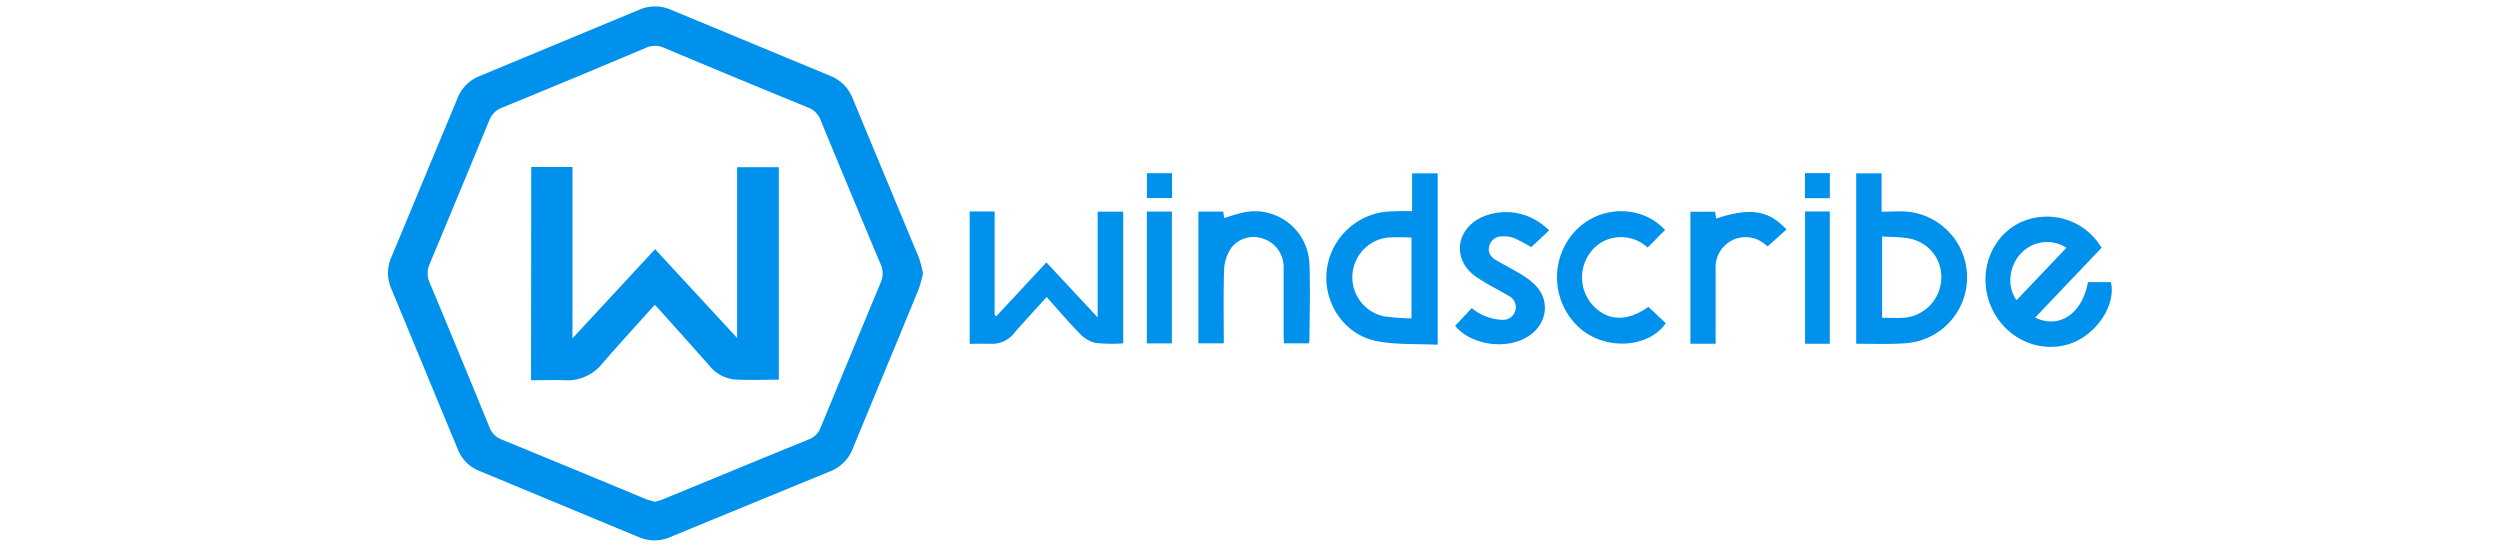
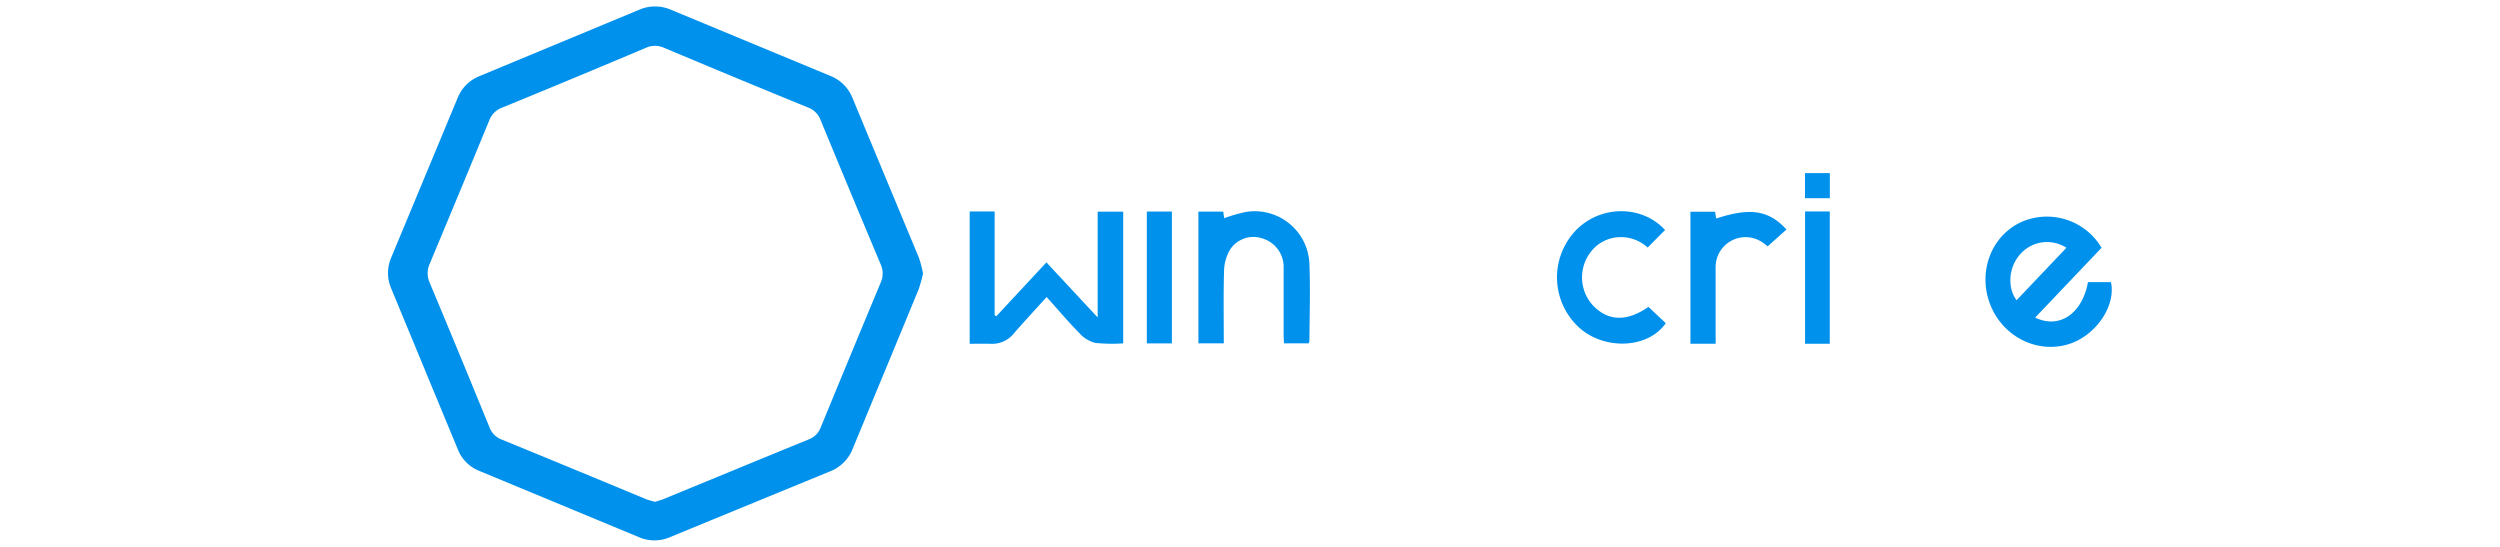
<svg xmlns="http://www.w3.org/2000/svg" id="Capa_1" data-name="Capa 1" viewBox="0 0 640 140">
  <path d="M236.29,70a33.71,33.71,0,0,1-1.13,4.09c-5.59,13.59-11.24,27.15-16.84,40.73a10.22,10.22,0,0,1-5.82,5.85q-20.49,8.4-41,16.85a10,10,0,0,1-7.92,0L122.7,120.55a9.71,9.71,0,0,1-5.47-5.45q-8.55-20.62-17.08-41.25a9.93,9.93,0,0,1,0-7.91l17-40.86a10,10,0,0,1,5.59-5.59l40.91-17a10.18,10.18,0,0,1,8.1,0q20.37,8.46,40.73,16.9a10.11,10.11,0,0,1,5.75,5.68q8.49,20.44,17,40.88A29.15,29.15,0,0,1,236.29,70Zm-68.68,58.48c.74-.23,1.44-.39,2.08-.65,12.47-5.12,24.92-10.27,37.39-15.36a5.15,5.15,0,0,0,3-3q7.65-18.58,15.38-37.14a5.65,5.65,0,0,0,0-4.64q-7.75-18.44-15.38-36.93A5.42,5.42,0,0,0,207,27.58Q188.45,20,170,12.24a5.63,5.63,0,0,0-4.65,0Q147,20,128.55,27.55a5.53,5.53,0,0,0-3.29,3.25Q117.67,49.21,110,67.55a5.83,5.83,0,0,0,0,4.82q7.72,18.45,15.3,37a5.35,5.35,0,0,0,3.14,3.16q18.53,7.59,37,15.28C166.13,128.06,166.88,128.23,167.61,128.45Z" style="fill:#0091ed" />
  <path d="M281,81.26V54.18h6.54V87.9a42.05,42.05,0,0,1-7.11-.11,8.08,8.08,0,0,1-4-2.39c-2.89-2.94-5.55-6.09-8.49-9.36l-3.77,4.14c-1.55,1.73-3.13,3.44-4.64,5.2a7.14,7.14,0,0,1-6,2.63c-1.73-.05-3.46,0-5.29,0V54.14h6.39V80.7l.45.23,12.8-13.76Z" style="fill:#0091ed" />
-   <path d="M361.5,54.05V44.37h6.55V88.25c-5.32-.27-10.63.06-15.67-.94-8.28-1.64-13.65-9.79-12.74-18a17.08,17.08,0,0,1,17-15.2C358.14,54,359.68,54.05,361.5,54.05Zm-.15,27.46V60.82a56.45,56.45,0,0,0-6.12,0,10.23,10.23,0,0,0-1,20.15A58.71,58.71,0,0,0,361.35,81.51Z" style="fill:#0091ed" />
-   <path d="M475.19,88V44.37h6.5V54.2c2.38,0,4.57-.19,6.72,0a16.9,16.9,0,0,1-.58,33.67C483.67,88.17,479.48,88,475.19,88Zm6.64-27.42V81.35c1.89,0,3.69.11,5.46,0a10.38,10.38,0,0,0,9.6-9.07,10,10,0,0,0-7.36-11.05C487.09,60.6,484.46,60.73,481.83,60.53Z" style="fill:#0091ed" />
  <path d="M538,63.43l-17,17.87c6.22,3,12.05-1,13.52-9.07h5.88c1.35,6.06-3.9,13.73-10.82,15.87-8,2.48-16.71-1.82-20-9.93s-.12-17.31,7.36-21.09A16.24,16.24,0,0,1,538,63.43Zm-9,0a9.12,9.12,0,0,0-11.52,1.32c-3.19,3.22-3.79,8.64-1.24,12.11Z" style="fill:#0091ed" />
  <path d="M313.15,54.17l.24,1.69a41.33,41.33,0,0,1,5.46-1.58,14,14,0,0,1,16.36,13.26c.25,6.56.05,13.14,0,19.72a2.71,2.71,0,0,1-.18.63h-6.34c0-.68-.08-1.36-.08-2,0-5.81,0-11.61,0-17.41a7.61,7.61,0,0,0-5.24-7.38,7.17,7.17,0,0,0-8.29,2.53A10.89,10.89,0,0,0,313.37,69c-.2,6.24-.08,12.5-.08,18.89h-6.5V54.17Z" style="fill:#0091ed" />
-   <path d="M372.52,83.42l4.26-4.54a12.89,12.89,0,0,0,8.1,3,3.24,3.24,0,0,0,1.27-6.19c-2.67-1.56-5.45-2.94-8-4.64-5.77-3.8-5.89-10.8-.35-14.59a10.83,10.83,0,0,1,1.86-1A15.34,15.34,0,0,1,396.56,59L392,63.25a47.77,47.77,0,0,0-4.41-2.31,7.29,7.29,0,0,0-3-.42,3.31,3.31,0,0,0-3.39,2.64c-.36,1.6.55,2.72,1.87,3.49,2.28,1.32,4.65,2.51,6.88,3.93a15.49,15.49,0,0,1,3.67,3.07c3,3.71,2.32,8.73-1.5,11.82C386.79,89.77,376.85,88.69,372.52,83.42Z" style="fill:#0091ed" />
  <path d="M422,78.56l4.44,4.18c-4.36,6.29-15,7-21.65,1.58a17.41,17.41,0,0,1-1.54-25.17c6.24-6.65,17-6.81,23-.27l-4.45,4.49a10.11,10.11,0,0,0-9.16-2.4A9.64,9.64,0,0,0,407,64.81a10.61,10.61,0,0,0,.92,13.51C411.77,82.27,416.58,82.35,422,78.56Z" style="fill:#0091ed" />
  <path d="M439.22,88h-6.47V54.2h6.31l.28,1.74c8.74-2.86,13.45-2.14,18,2.81l-4.82,4.32c-.14-.11-.61-.51-1.12-.87a7.66,7.66,0,0,0-12.2,6.27c0,5.74,0,11.48,0,17.23Z" style="fill:#0091ed" />
  <path d="M300,87.91h-6.41V54.16H300Z" style="fill:#0091ed" />
  <path d="M468.42,88H462.1V54.13h6.32Z" style="fill:#0091ed" />
-   <path d="M293.62,44.34h6.43V50.7h-6.43Z" style="fill:#0091ed" />
  <path d="M462.08,44.32h6.36v6.42h-6.36Z" style="fill:#0091ed" />
-   <path d="M136,42.76h10.55V86.62l21.15-22.83,21,22.73V42.81h10.68V97.2c-3.9,0-7.7.18-11.47-.07a9.5,9.5,0,0,1-6.41-3.64c-4.19-4.74-8.42-9.44-12.64-14.15-.37-.42-.78-.82-1.25-1.31-4.54,5.08-9.06,10-13.47,15.09a11.34,11.34,0,0,1-9.33,4.22c-2.9-.09-5.8,0-8.86,0Z" style="fill:#0091ed" />
</svg>